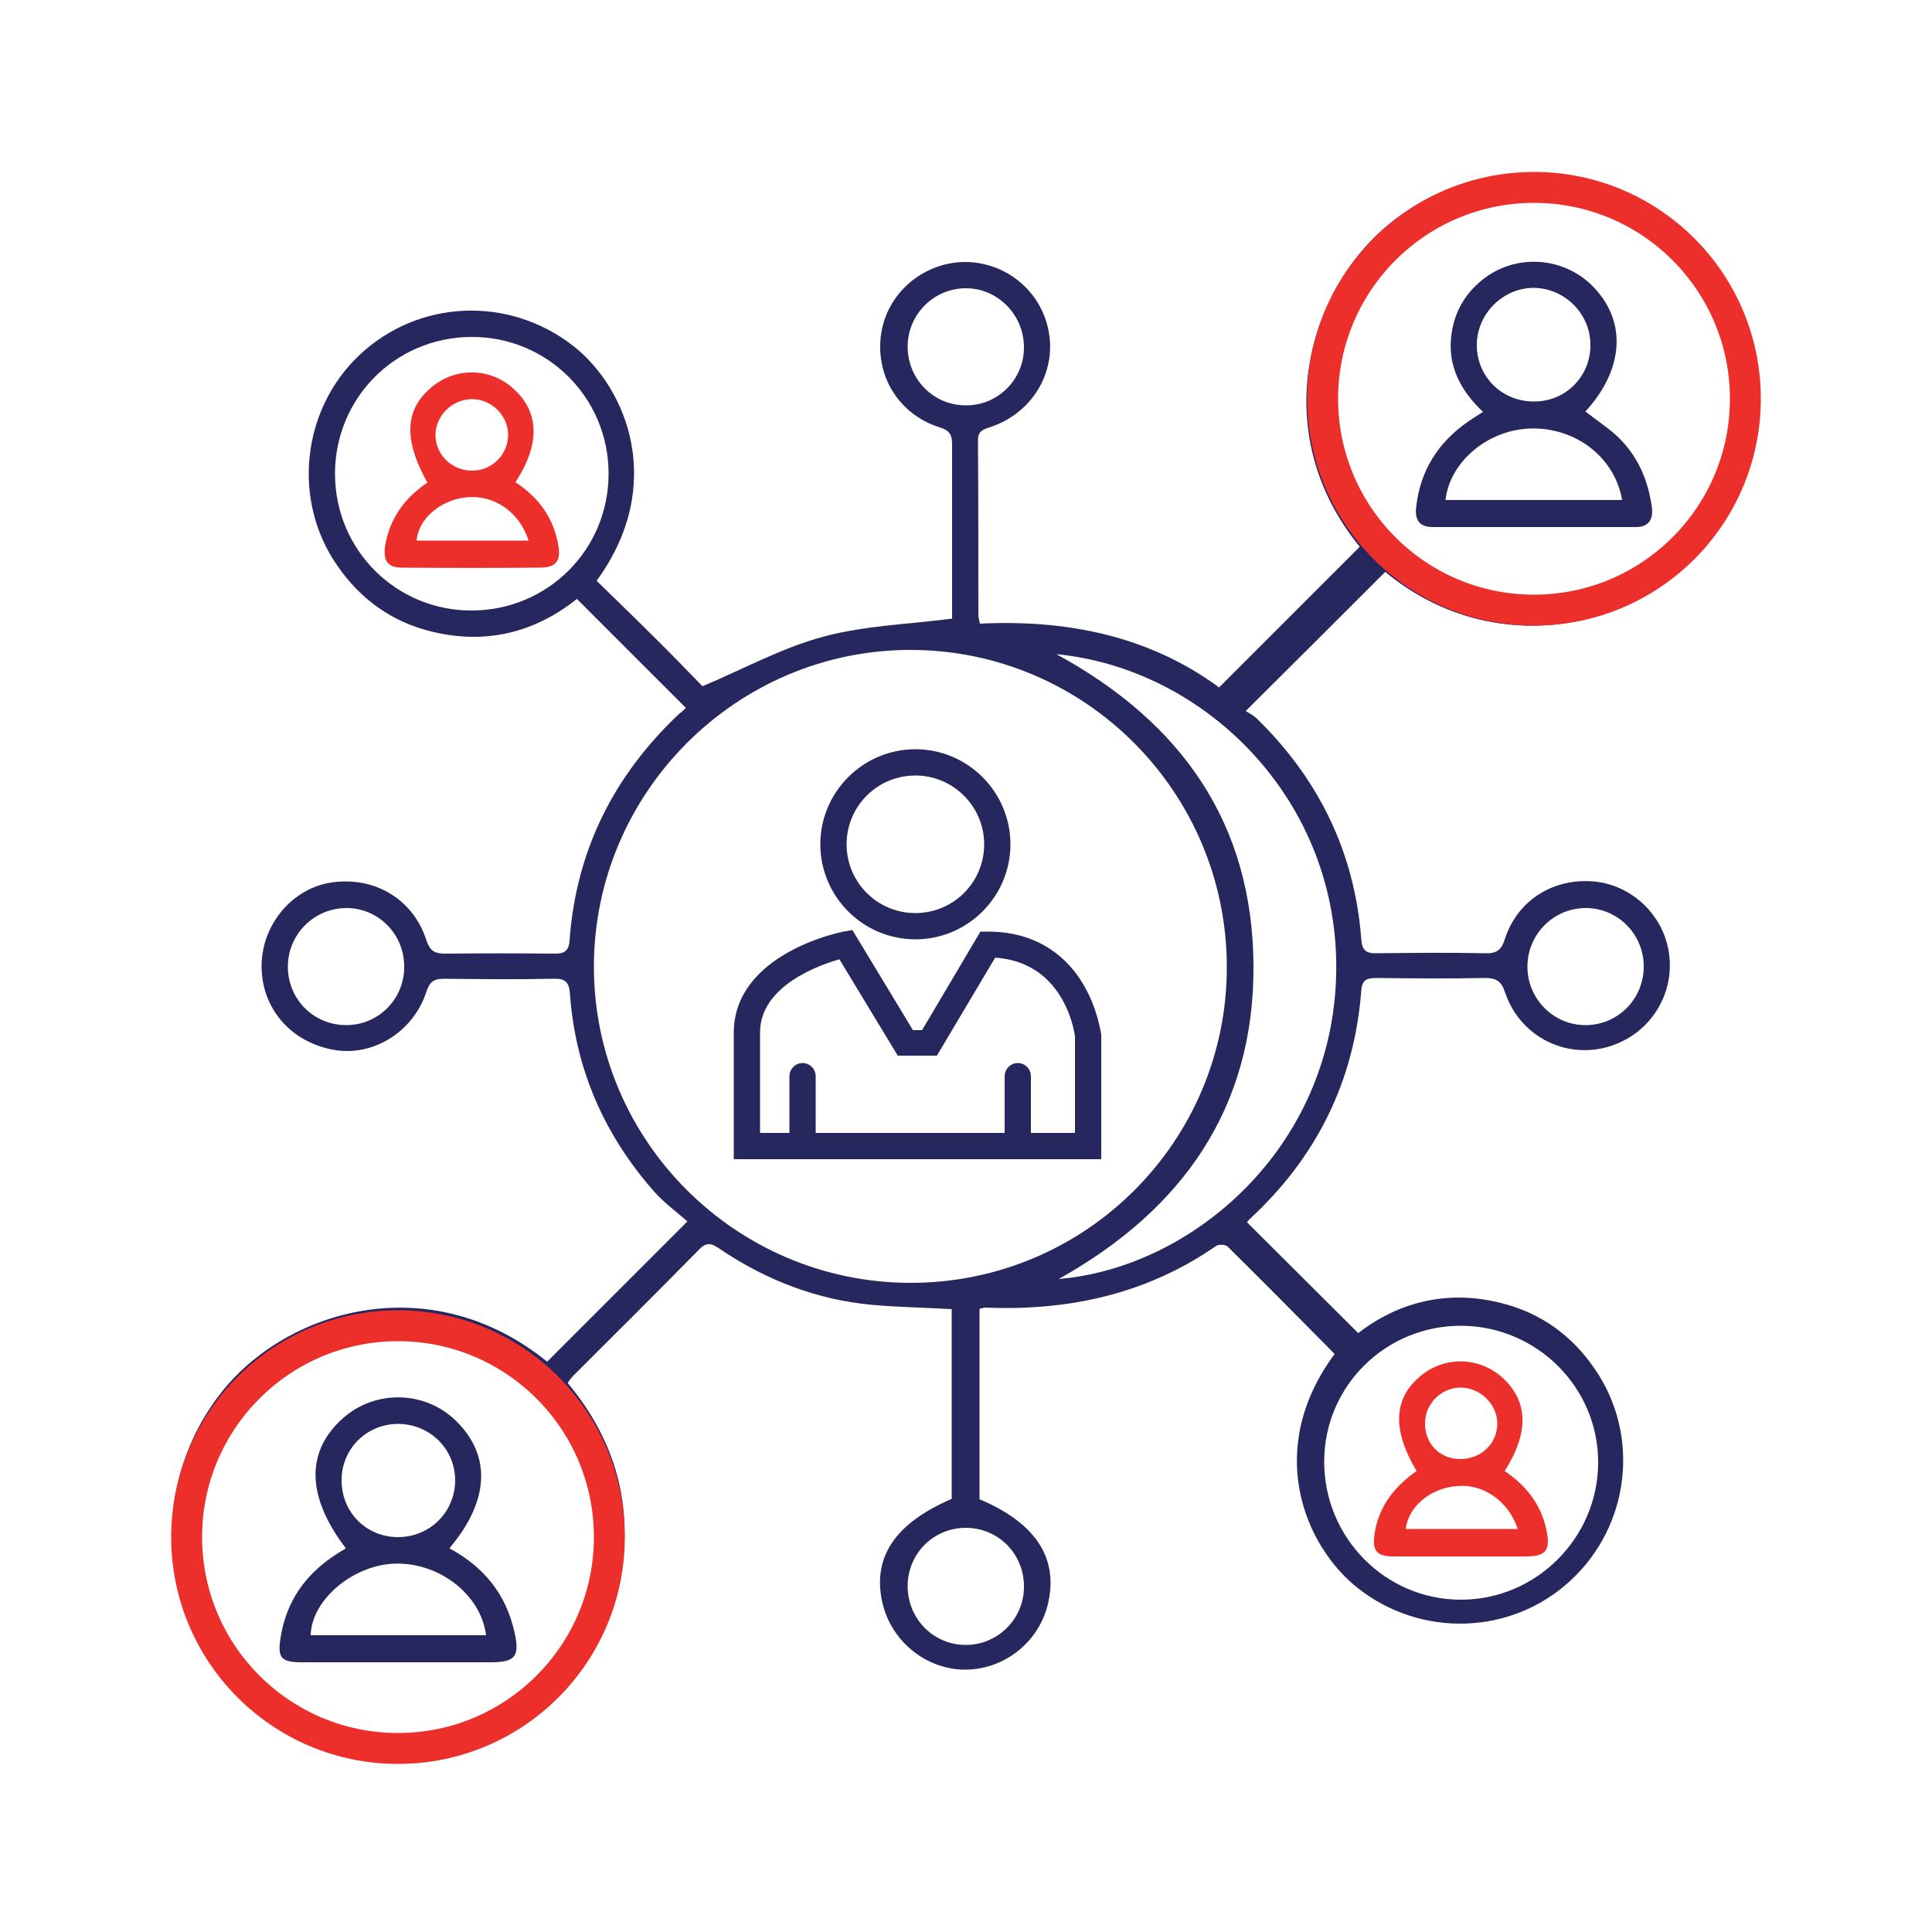
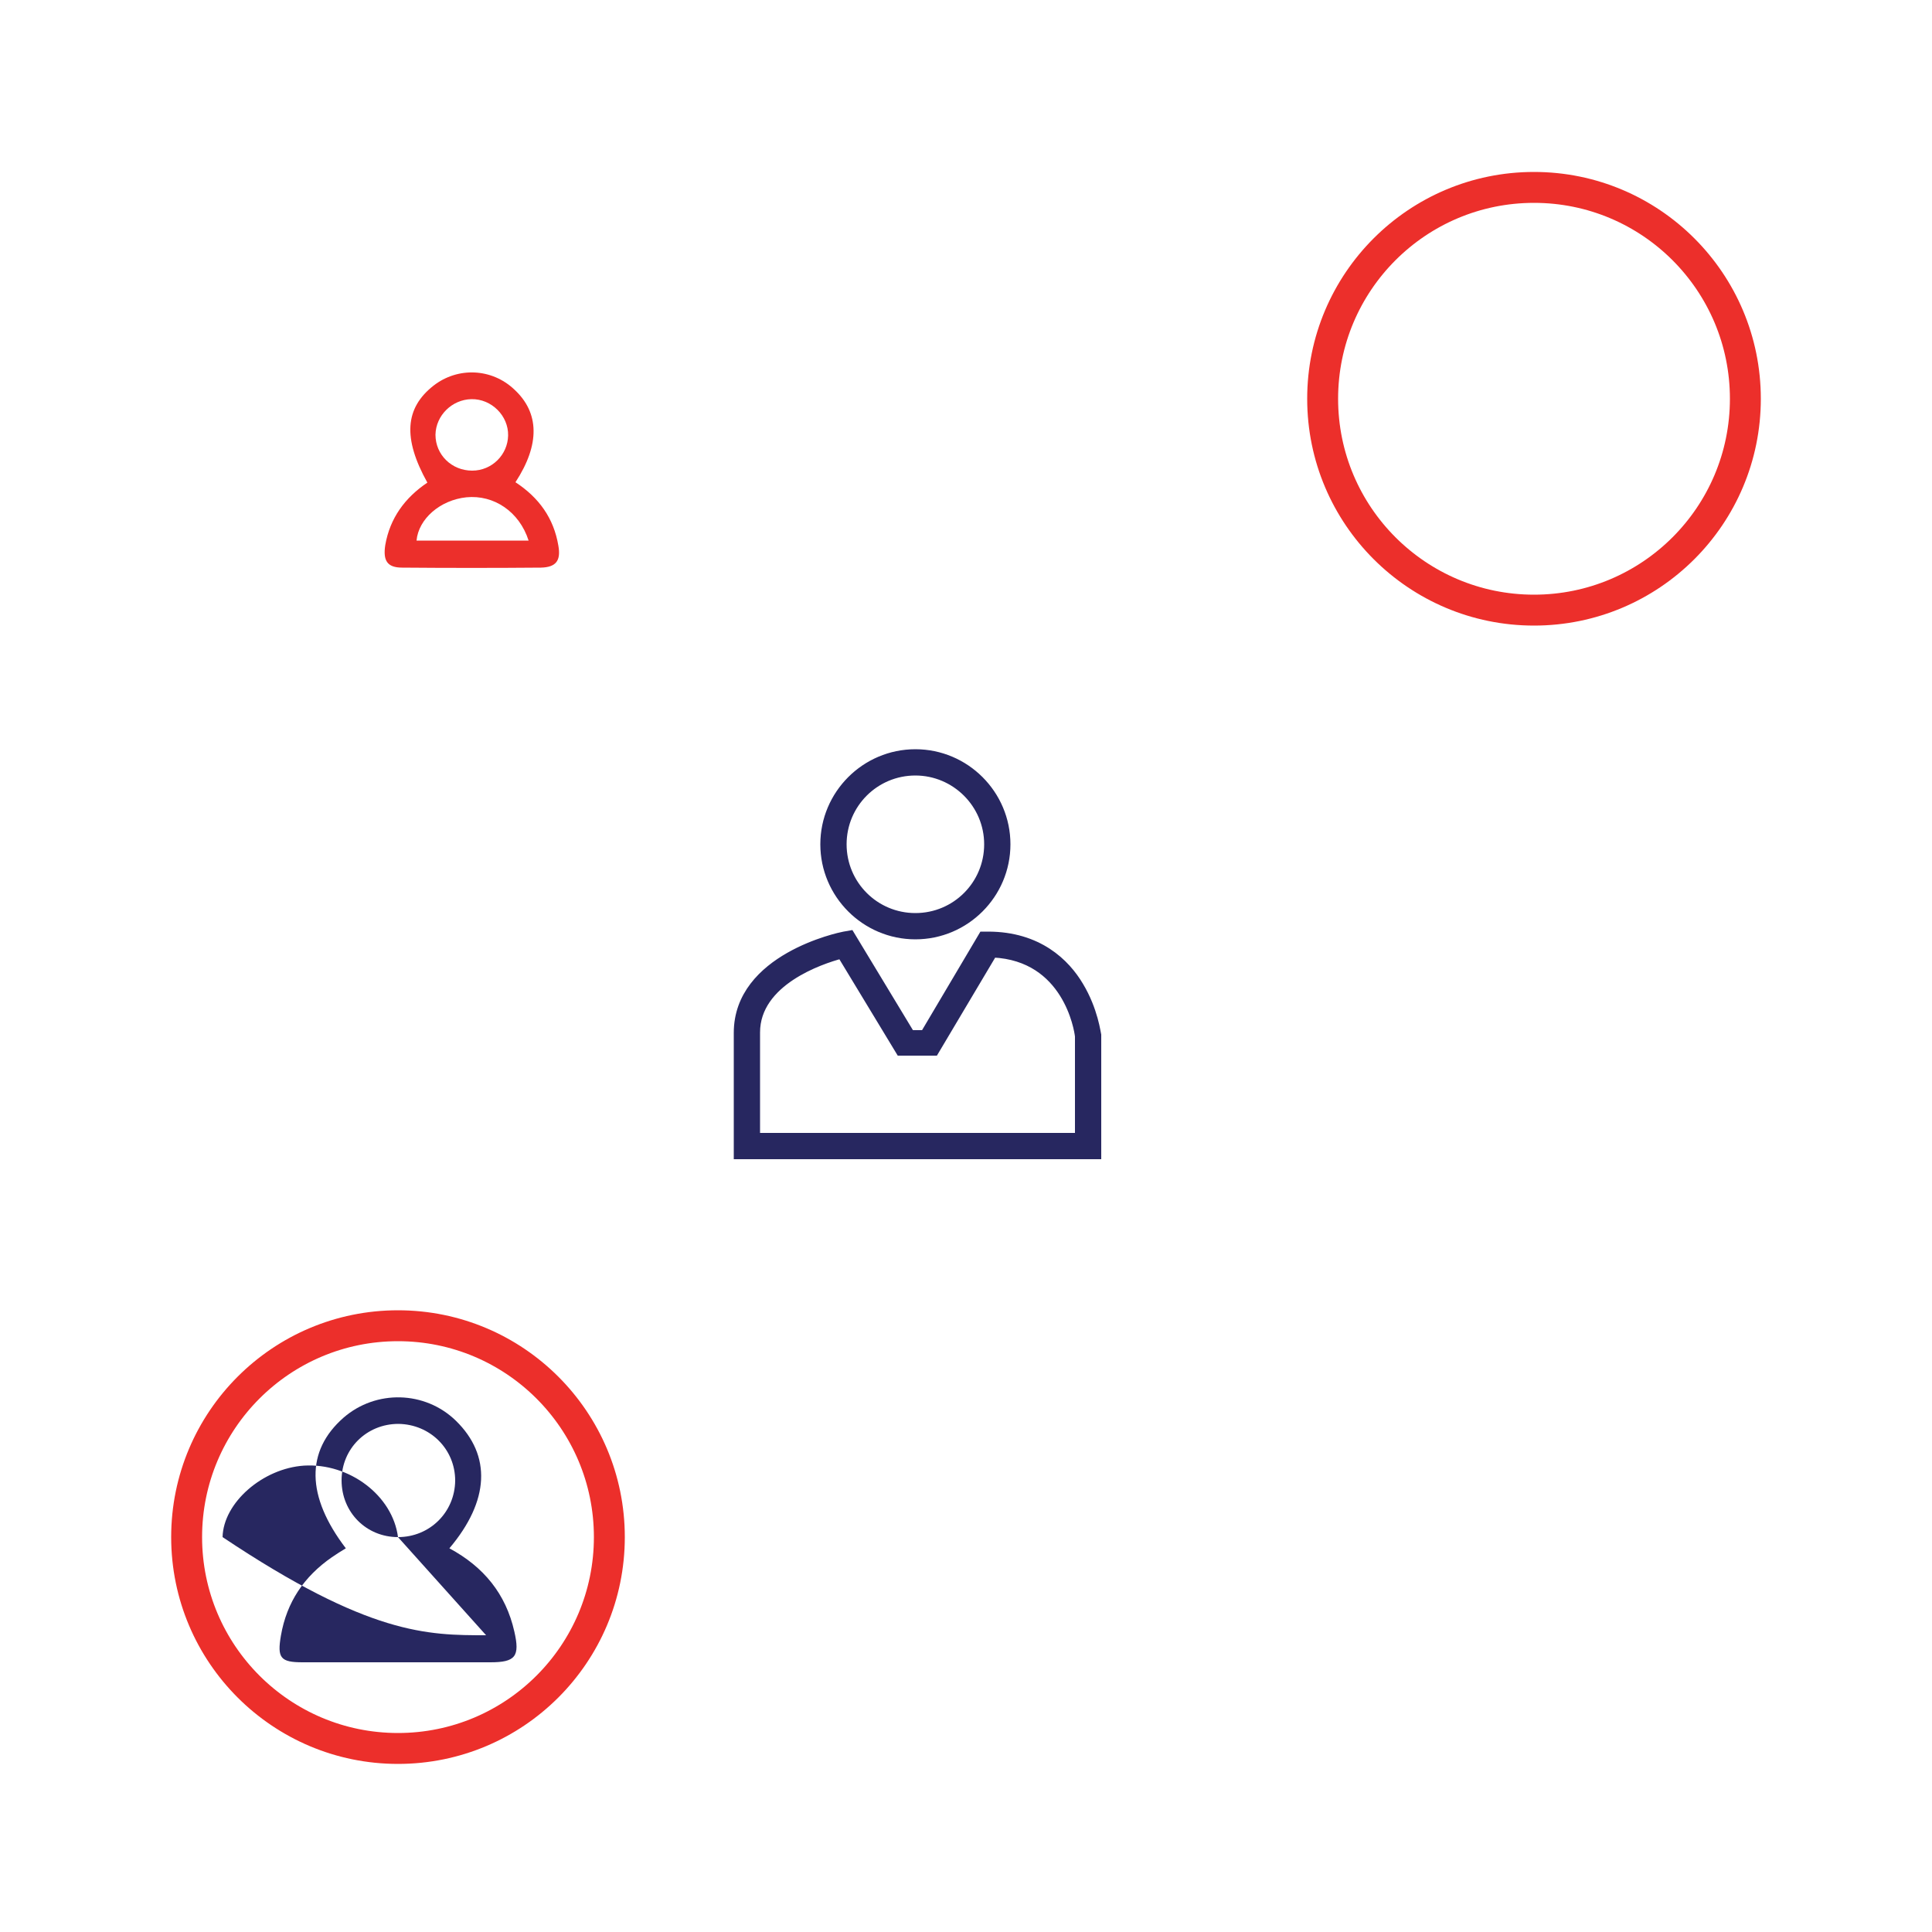
<svg xmlns="http://www.w3.org/2000/svg" id="Layer_1" x="0px" y="0px" viewBox="0 0 500 500" style="enable-background:new 0 0 500 500;" xml:space="preserve">
  <style type="text/css">
	.st0{fill:#272760;}
	.st1{fill:#EC2F2B;}
	.st2{fill:none;stroke:#EC2F2B;stroke-width:8;stroke-miterlimit:10;}
	.st3{fill:#272760;stroke:#272760;stroke-width:2;stroke-miterlimit:10;}
</style>
  <g id="XMLID_9_">
</g>
  <g id="XMLID_8_">
</g>
  <g id="XMLID_7_">
</g>
  <g id="XMLID_2_">
</g>
  <g id="XMLID_5_">
</g>
  <g id="XMLID_6_">
</g>
  <g>
-     <path class="st0" d="M177.5,183.2c-9.5-9.5-18.7-18.7-28.2-28.2c-11,8.8-23.8,11.9-37.8,8.4c-10.1-2.5-18.2-8.3-24.2-17   C75.6,129.6,78,106.2,92.9,92c15.3-14.5,38.6-15.5,55.3-2.6c14.2,11,24.2,36.3,6.2,60.9c4.7,4.6,9.5,9.2,14.2,13.9   c4.8,4.7,9.4,9.5,13.2,13.4c10.9-4.6,20.7-10,31.2-12.8c10.6-2.9,21.8-3.2,33.4-4.7c0-1.5,0-3.9,0-6.4c0-12.8,0-25.7,0-38.5   c0-2.5-0.4-3.7-3.2-4.6c-10.8-3.4-16.9-13.7-15.1-24.6c1.7-10.3,10.9-18.1,21.6-18.2c10.6,0,19.8,7.5,21.7,18   c2,10.6-4.3,21.1-15,24.7c-1.9,0.6-3.4,1-3.3,3.6c0.1,15,0.1,30.1,0.1,45.1c0,0.6,0.2,1.1,0.4,2.2c22.6-1.1,43.8,3.2,61.9,16.5   c12.3-12.3,24.3-24.3,36.4-36.4c-24.5-30-13.3-68,9.5-85c23.9-17.9,57.7-15.2,78,6.6c20.7,22.1,21.3,55.8,1.6,78.6   c-19.5,22.5-55.7,28.5-82.5,6.3c-11.8,11.8-23.6,23.6-36.1,36c0.4,0.3,1.7,0.9,2.8,1.9c16.1,15.7,25.4,34.7,27.1,57.2   c0.2,2.9,1.3,3.7,4.1,3.6c9.3-0.1,18.7-0.2,28,0c3,0.1,4.2-0.9,5.1-3.8c3.2-9.8,12.3-15.6,22.7-14.8c9.6,0.7,17.9,8.2,19.6,17.8   c1.8,9.8-3.3,19.6-12.4,23.8c-11.8,5.5-25.7-0.3-29.9-12.9c-1-3-2.4-3.7-5.2-3.7c-9.3,0.2-18.7,0.1-28,0c-2.3,0-3.8,0.3-4,3.2   c-1.8,23.7-11.7,43.4-29.1,59.4c-0.3,0.3-0.5,0.7-0.5,0.6c9.5,9.5,19,18.9,28.8,28.7c10.4-8,23-11.3,36.9-7.8   c10.2,2.5,18.3,8.3,24.2,16.9c12,17.2,9.3,40.7-6.2,55c-15.3,14.1-38.6,14.8-55,1.9c-13.9-11-24.2-36-6-60.6   c-9.2-9.3-18.4-18.6-27.7-27.8c-0.5-0.5-2.3-0.6-2.9-0.2c-18,12.5-38.2,16.9-59.8,16c-0.4,0-0.8,0.2-1.5,0.3c0,16.4,0,32.8,0,49.3   c14.2,6,20.2,14.8,17.9,26.2c-2,10.3-11.1,17.8-21.4,17.9c-10.3,0.1-19.5-7.4-21.7-17.6c-2.5-11.6,3.4-20.3,18-26.6   c0-16.3,0-32.6,0-49.1c-6.9-0.4-13.8-0.5-20.5-1.1c-14.4-1.3-27.5-6.4-39.4-14.4c-2-1.4-3.4-2.1-5.5,0.1   c-10.7,10.9-21.6,21.7-32.5,32.6c-0.5,0.5-0.9,1.1-1.5,1.9c12.6,15.1,17.3,32.3,13.4,51.5c-2.9,14.1-10.4,25.6-21.9,34.3   c-23.8,17.9-56.7,15.4-77.4-5.9c-20.5-21.1-22-54-3.9-77.2c17-21.8,54.3-32.7,84.5-8.2c11.9-11.9,23.7-23.7,36.3-36.3   c-2.7-2.4-5.9-4.7-8.5-7.6c-13-14.7-20.5-31.8-21.9-51.3c-0.2-3-1.2-4-4.2-3.9c-9.5,0.2-19,0.1-28.5,0c-2.7,0-3.7,1-4.5,3.5   c-3.4,10.3-13.8,16.7-23.9,14.9c-11.2-2-18.8-10.8-18.7-21.9c0.1-10.3,7.6-19.5,17.4-21.3c11.3-2,21.7,3.9,25.2,14.7   c0.9,2.8,2.1,3.6,4.8,3.6c9.5-0.1,19-0.1,28.5,0c2.6,0,3.6-0.8,3.8-3.4c1.7-23.4,11.5-42.8,28.5-58.8   C176.5,184.3,176.9,183.7,177.5,183.2z M317.5,250.3c0-45.2-36.6-82-81.7-82.1c-45-0.1-82,36.7-82.1,81.8   c-0.1,45.1,36.7,81.9,81.8,82C280.8,332.1,317.5,295.5,317.5,250.3z M154.8,397.2c-0.1-28.7-23.3-51.7-52-51.6   C74.2,345.7,51,369,51.1,397.6c0.1,28.4,23.6,51.8,52.1,51.7C131.6,449.2,154.9,425.8,154.8,397.2z M396.5,155.3   c28.4,0.3,51.9-22.7,52.3-51c0.4-28.5-22.8-52.3-51.1-52.7c-28.8-0.4-52.4,22.7-52.6,51.5C344.8,131.8,367.7,155,396.5,155.3z    M273.4,169.3c32.5,17.7,50.8,43.9,51,80.6c0.2,36.7-18.2,63.1-50.4,81.1c34.5-2.9,70.7-33.8,71.8-78.7   C346.9,207.2,311.9,173,273.4,169.3z M378.3,343.1c-19.6-0.1-35.5,15.5-35.6,35c-0.1,19.8,15.8,35.9,35.4,35.9   c19.4,0,35.4-15.9,35.5-35.4C413.7,359.2,397.9,343.3,378.3,343.1z M86.7,122.8c0.1,19.6,15.9,35.3,35.5,35.2   c19.6-0.1,35.3-15.8,35.3-35.4c0-19.8-16-35.6-35.7-35.4C102.1,87.4,86.6,103.2,86.7,122.8z M74.5,250c-0.1,8.5,6.6,15.3,15.1,15.3   c8.3,0,15-6.7,15-15c0.1-8.5-6.7-15.4-15.1-15.3C81.3,235.1,74.6,241.7,74.5,250z M265,89.9c0-8.5-6.9-15.4-15.2-15.3   c-8.2,0.1-14.9,6.8-14.9,15.1c0,8.5,6.8,15.3,15.2,15.2C258.3,104.9,265,98.2,265,89.9z M425.4,250.1c0-8.3-6.7-15.1-15-15.1   c-8.3,0-15,6.7-15.1,15c-0.1,8.5,6.8,15.4,15.2,15.3C418.8,265.2,425.4,258.5,425.4,250.1z M265,411c0.2-8.6-6.4-15.5-14.9-15.6   c-8.3-0.1-15.1,6.5-15.2,14.9c-0.1,8.4,6.4,15.2,14.7,15.4C257.9,425.9,264.8,419.3,265,411z" />
-     <path class="st0" d="M116.3,400.7c8.9,4.8,14.6,11.8,16.8,21.5c1.5,6.5,0.3,8-6.2,8c-16.2,0-32.4,0-48.6,0c-5.7,0-6.6-1.1-5.6-6.9   c1.5-8.7,6-15.3,13.2-20.3c1.2-0.8,2.4-1.6,3.6-2.3c-10.3-13.5-10.4-25.2-0.6-33.8c8.4-7.3,21.1-7,29.1,0.8   C127.2,376.7,126.7,388.4,116.3,400.7z M103,397.8c8.2,0,14.7-6.4,14.8-14.6c0-8.2-6.5-14.6-14.7-14.7c-8.2,0-14.7,6.4-14.7,14.6   C88.4,391.4,94.8,397.8,103,397.8z M125.8,423.2c-1.4-10.8-12.6-19.2-24.3-18.5c-10.7,0.7-20.9,9.6-21.1,18.5   C95.6,423.2,110.7,423.2,125.8,423.2z" />
-     <path class="st0" d="M410.3,106.5c2.7,2.1,5.4,3.9,7.8,6c5.5,5,8.4,11.4,9.4,18.8c0.4,3.3-0.9,5.1-4.2,5.1c-17.5,0-35,0-52.5,0   c-3.4,0-4.7-1.8-4.3-5.1c1-9.4,5.6-16.7,13.3-22.1c1.2-0.8,2.4-1.6,4-2.6c-5.8-5.5-9.2-11.9-8.2-19.8c0.7-5.7,3.3-10.5,7.8-14.2   c8.7-7.2,21.6-6.3,29.3,2C421,83.5,420.2,95.7,410.3,106.5z M411.6,89.5c0.1-8.1-6.4-14.8-14.5-15c-8-0.1-14.8,6.6-14.9,14.6   c-0.1,8.2,6.3,14.7,14.5,14.8C404.9,104.1,411.5,97.7,411.6,89.5z M419.8,129.4c-1.9-11.1-12.1-18.9-23.9-18.5   c-10.9,0.4-20.7,8.6-21.8,18.5C389.3,129.4,404.4,129.4,419.8,129.4z" />
-     <path class="st1" d="M366.6,380.7c-6.4-10.8-6-19,1.3-24.8c6.2-5,15-4.7,20.9,0.6c6.7,6.1,7,14.2,0.6,24.2   c5.5,3.7,9.4,8.6,10.8,15.2c1.1,5.2,0,6.9-5.2,6.9c-11.4,0-22.8,0-34.2,0c-4.7,0-5.8-1.5-5-6.3C357,389.5,361.1,384.6,366.6,380.7z    M368.8,368.3c-0.1,5.2,3.7,9.2,8.9,9.3c5.4,0.1,9.7-3.8,9.8-9c0.1-5.1-4.4-9.5-9.5-9.5C373,359.1,368.8,363.3,368.8,368.3z    M392.8,395.7c-2.5-7.4-9.1-11.8-15.9-11.1c-6.8,0.6-12.4,5.3-13.1,11.1C373.3,395.7,382.9,395.7,392.8,395.7z" />
+     <path class="st0" d="M116.3,400.7c8.9,4.8,14.6,11.8,16.8,21.5c1.5,6.5,0.3,8-6.2,8c-16.2,0-32.4,0-48.6,0c-5.7,0-6.6-1.1-5.6-6.9   c1.5-8.7,6-15.3,13.2-20.3c1.2-0.8,2.4-1.6,3.6-2.3c-10.3-13.5-10.4-25.2-0.6-33.8c8.4-7.3,21.1-7,29.1,0.8   C127.2,376.7,126.7,388.4,116.3,400.7z M103,397.8c8.2,0,14.7-6.4,14.8-14.6c0-8.2-6.5-14.6-14.7-14.7c-8.2,0-14.7,6.4-14.7,14.6   C88.4,391.4,94.8,397.8,103,397.8z c-1.4-10.8-12.6-19.2-24.3-18.5c-10.7,0.7-20.9,9.6-21.1,18.5   C95.6,423.2,110.7,423.2,125.8,423.2z" />
    <path class="st1" d="M133.4,124.8c6.1,4,9.9,9.3,11.1,16.4c0.7,3.9-0.6,5.6-4.5,5.7c-12,0.1-23.9,0.1-35.9,0c-3.9,0-5-1.8-4.4-5.8   c1.2-7,5.1-12.3,10.9-16.2c-6.4-11.5-5.8-19.3,1.6-25.1c6.3-4.9,15.1-4.5,20.9,1C139.6,106.8,139.8,115,133.4,124.8z M122.2,121.8   c5.1,0,9.2-4.1,9.3-9.1c0.1-5.1-4.3-9.5-9.5-9.4c-5,0.1-9.2,4.2-9.3,9.2C112.7,117.7,116.9,121.8,122.2,121.8z M136.8,139.9   c-2.4-7.5-9-11.9-16.1-11.2c-6.8,0.7-12.4,5.6-12.9,11.2C117.4,139.9,126.9,139.9,136.8,139.9z" />
    <circle class="st2" cx="103" cy="397.8" r="54.7" />
    <circle class="st2" cx="397" cy="103.2" r="54.7" />
  </g>
  <g>
    <path class="st3" d="M236.9,242.1c-13,0-23.6-10.6-23.6-23.6s10.6-23.6,23.6-23.6s23.6,10.6,23.6,23.6S249.9,242.1,236.9,242.1z    M236.9,199.7c-10.4,0-18.8,8.4-18.8,18.8c0,10.4,8.4,18.8,18.8,18.8c10.4,0,18.8-8.4,18.8-18.8   C255.7,208.1,247.2,199.7,236.9,199.7z" />
  </g>
  <g>
    <path class="st3" d="M284,299h-93.1v-31.7c0-19.5,26.4-25,27.5-25.2l1.7-0.3l15.6,25.8h3.5l15.1-25.5h1.4c13.1,0,20.2,7.1,23.7,13   c3.8,6.3,4.5,12.5,4.6,12.8l0,0.3V299z M195.7,294.2h83.5v-26c-0.2-1.9-3.2-20.5-22.2-21.4l-15.1,25.4h-9l-15.2-25.1   c-5.3,1.4-22,7-22,20.1V294.2z" />
  </g>
  <g>
-     <path class="st3" d="M263.4,296.9c-1.3,0-2.4-1.1-2.4-2.4v-16c0-1.3,1.1-2.4,2.4-2.4c1.3,0,2.4,1.1,2.4,2.4v16   C265.8,295.9,264.8,296.9,263.4,296.9z" />
-   </g>
+     </g>
  <g>
-     <path class="st3" d="M207.7,296.9c-1.3,0-2.4-1.1-2.4-2.4v-16c0-1.3,1.1-2.4,2.4-2.4c1.3,0,2.4,1.1,2.4,2.4v16   C210.1,295.9,209,296.9,207.7,296.9z" />
-   </g>
+     </g>
</svg>